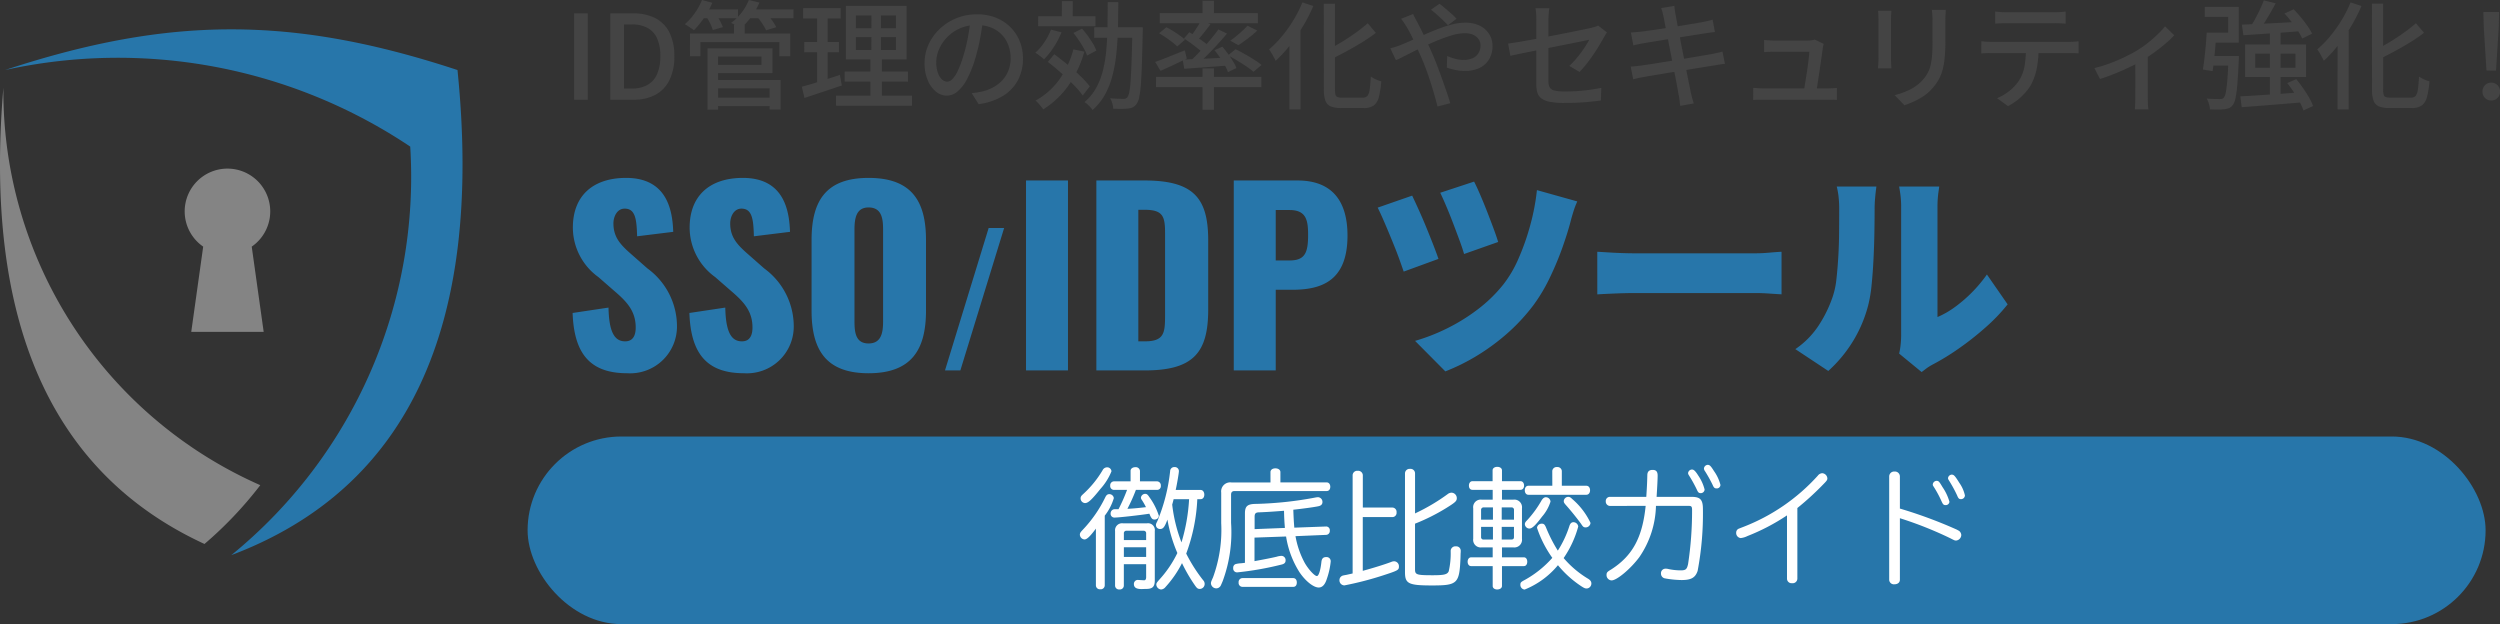
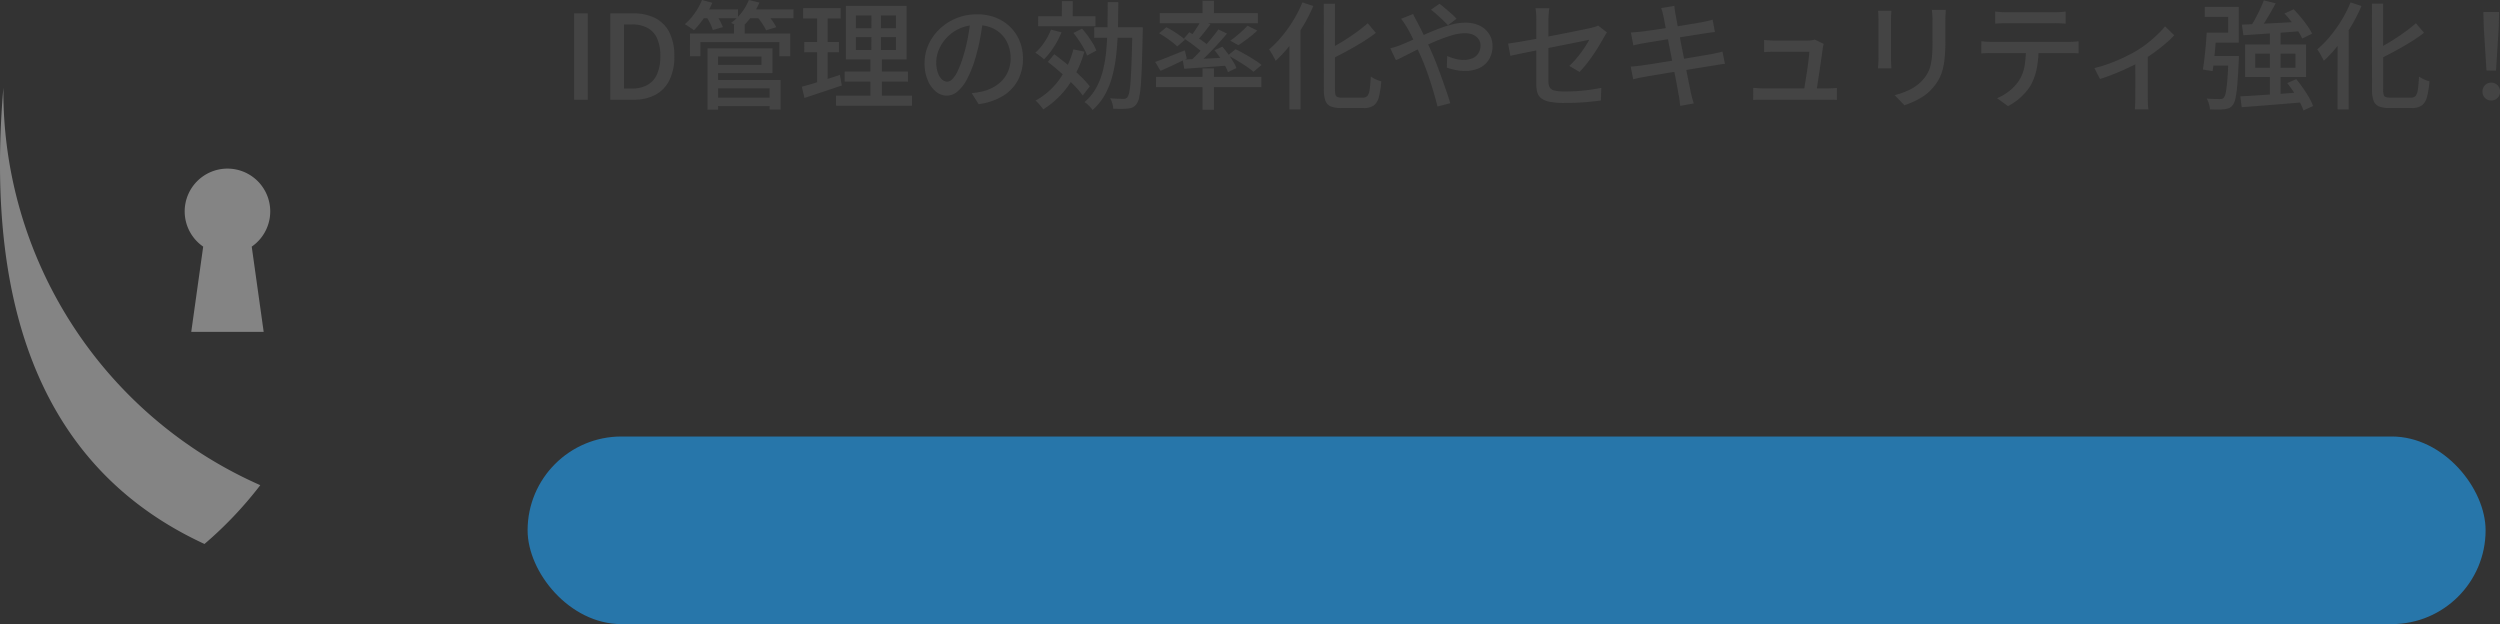
<svg xmlns="http://www.w3.org/2000/svg" width="213.229" height="53.23" viewBox="0 0 213.229 53.23">
  <rect x="0" y="0" width="213.229" height="53.23" fill="#333333" stroke="none" />
  <g id="Group_92895" data-name="Group 92895" transform="translate(-133 -12.77)">
-     <path id="Path_459380" data-name="Path 459380" d="M5.5.24A3.993,3.993,0,0,0,9.74-3.84,6.118,6.118,0,0,0,7.22-8.7L5.88-9.88c-.94-.82-1.56-1.46-1.56-2.66,0-.56.3-1.26.96-1.26.92,0,1.02.92,1.06,2.36l3.08-.38c-.06-1.9-.56-4.6-4.02-4.6-2.8,0-4.54,1.5-4.54,4.24A5.214,5.214,0,0,0,3.04-7.96l1.4,1.22C5.54-5.8,6.22-5,6.22-3.66c0,.56-.16,1.18-.9,1.18-.9,0-1.38-.78-1.42-2.88L.84-4.9C.96-1.3,2.44.24,5.5.24Zm9.96,0A3.993,3.993,0,0,0,19.7-3.84,6.118,6.118,0,0,0,17.18-8.7L15.84-9.88c-.94-.82-1.56-1.46-1.56-2.66,0-.56.3-1.26.96-1.26.92,0,1.02.92,1.06,2.36l3.08-.38c-.06-1.9-.56-4.6-4.02-4.6-2.8,0-4.54,1.5-4.54,4.24A5.214,5.214,0,0,0,13-7.96l1.4,1.22c1.1.94,1.78,1.74,1.78,3.08,0,.56-.16,1.18-.9,1.18-.9,0-1.38-.78-1.42-2.88L10.8-4.9C10.92-1.3,12.4.24,15.46.24Zm10.62,0c3.66,0,4.9-2,4.9-5.34v-6.02c0-3.34-1.24-5.3-4.9-5.3-3.64,0-4.86,1.96-4.86,5.3V-5.1C21.22-1.76,22.44.24,26.08.24Zm0-2.54c-1.12,0-1.2-.98-1.2-1.9V-12c0-.96.14-1.9,1.2-1.9,1.12,0,1.24.94,1.24,1.9v7.8C27.32-3.28,27.2-2.3,26.08-2.3ZM32.6,0H33.91l3.735-12.15h-1.32ZM39.51,0h3.58V-16.2H39.51Zm6,0h4.14c4.18,0,5.4-1.56,5.4-5.2v-5.88c0-3.6-1.22-5.12-5.44-5.12h-4.1Zm3.58-2.48V-13.7h.54c1.58,0,1.74.58,1.74,2v7.06c0,1.46-.1,2.16-1.72,2.16ZM57.23,0h3.58V-6.88h1.44c2.62,0,4.68-.88,4.68-4.62,0-3-1.36-4.7-4.26-4.7H57.23Zm3.58-9.38v-4.3h1.18c1.44,0,1.58.9,1.58,2.12,0,1.48-.24,2.18-1.56,2.18Z" transform="translate(181 44.364)" fill="#2776aa" />
-     <path id="Path_459379" data-name="Path 459379" d="M9.177-15.105q.19.361.475,1.017t.589,1.425q.3.769.57,1.491t.418,1.216L8.322-8.93q-.133-.475-.389-1.168t-.542-1.444q-.285-.75-.579-1.444t-.523-1.168Zm8.8,1.691a7.557,7.557,0,0,0-.332.874q-.142.456-.238.836-.247.95-.7,2.233a26.116,26.116,0,0,1-1.083,2.584,14.292,14.292,0,0,1-1.406,2.347,16.119,16.119,0,0,1-2.233,2.4A18.261,18.261,0,0,1,9.424-.257a17.236,17.236,0,0,1-2.7,1.339L4.142-1.52A16.327,16.327,0,0,0,6.773-2.536,16.059,16.059,0,0,0,9.415-4.152a12.232,12.232,0,0,0,2.252-2.175,9.919,9.919,0,0,0,1.292-2.2,20.213,20.213,0,0,0,1.007-2.859,18.669,18.669,0,0,0,.57-2.993ZM3.895-13.908q.228.475.551,1.188t.646,1.5q.323.788.6,1.5t.447,1.207L3.173-7.429q-.133-.38-.332-.941t-.456-1.2q-.256-.637-.522-1.273t-.5-1.168q-.237-.532-.409-.874ZM19.684-9.12q.38.019.978.057t1.226.057q.627.019,1.083.019H33.06q.646,0,1.283-.057T35.4-9.12v3.629q-.361-.019-1.055-.066T33.06-5.6H22.971q-.817,0-1.757.038t-1.529.076ZM45.429-.437a5.645,5.645,0,0,0,.124-.722,7.568,7.568,0,0,0,.048-.855V-12.92a7.868,7.868,0,0,0-.085-1.235l-.086-.532h3.42l-.076.542A9.044,9.044,0,0,0,48.7-12.9v9.348a7.542,7.542,0,0,0,1.463-.836,11.774,11.774,0,0,0,1.453-1.245,11.78,11.78,0,0,0,1.3-1.548l1.767,2.546A15.215,15.215,0,0,1,52.81-2.679a24.69,24.69,0,0,1-2.3,1.815A20.4,20.4,0,0,1,48.26.513a4.459,4.459,0,0,0-.551.351q-.209.162-.361.275Zm-8.854-.38a7.231,7.231,0,0,0,2.062-2.128A10.714,10.714,0,0,0,39.767-5.3a6.91,6.91,0,0,0,.313-1.482q.1-.893.161-1.929t.067-2.081q.009-1.045.009-1.938a9.258,9.258,0,0,0-.057-1.121,7.075,7.075,0,0,0-.152-.836h3.382l-.038.295q-.038.295-.076.732t-.038.893q0,.874-.019,1.995t-.076,2.28q-.057,1.159-.162,2.194a11.6,11.6,0,0,1-.294,1.758,11.336,11.336,0,0,1-1.3,3.059,11.612,11.612,0,0,1-2.1,2.527Z" transform="translate(249.551 43.364)" fill="#2776aa" />
    <path id="Path_459378" data-name="Path 459378" d="M.966,0V-7.366H2.131V0ZM4.056,0V-7.366H5.972A4.11,4.11,0,0,1,7.9-6.953,2.772,2.772,0,0,1,9.1-5.729a4.4,4.4,0,0,1,.415,2.018,4.529,4.529,0,0,1-.412,2.028A2.823,2.823,0,0,1,7.914-.426,3.867,3.867,0,0,1,6.032,0ZM5.222-.952h.667a2.679,2.679,0,0,0,1.333-.307,1.935,1.935,0,0,0,.822-.925,3.726,3.726,0,0,0,.278-1.529,3.628,3.628,0,0,0-.278-1.521,1.878,1.878,0,0,0-.822-.894A2.774,2.774,0,0,0,5.888-6.42H5.222ZM12.9-.175h5.106V.541H12.9Zm1.7-6.213h.916v1.154H14.6Zm-3.749.746H19.4V-3.71h-.927V-4.916H11.742V-3.71h-.894ZM12.86-4.381h5.024v2.11H12.86v-.7h4.084v-.713H12.86Zm.038,2.7h5.68V.838h-.94V-.968H12.9Zm-.553-2.7h.9V.851h-.9Zm-.6-3.324h3.2v.76h-3.2Zm3.964,0h3.97v.76h-3.97Zm-3.837-.8.884.238a7.5,7.5,0,0,1-.709,1.288,7.131,7.131,0,0,1-.864,1.057,2.43,2.43,0,0,0-.23-.173l-.288-.193a2.118,2.118,0,0,0-.258-.15,5.027,5.027,0,0,0,.843-.934A5.36,5.36,0,0,0,11.874-8.5Zm4,0,.9.221a5.79,5.79,0,0,1-.706,1.228,5.724,5.724,0,0,1-.9.974,2.639,2.639,0,0,0-.241-.159q-.149-.088-.3-.173a2.776,2.776,0,0,0-.275-.133,4.427,4.427,0,0,0,.895-.873A4.486,4.486,0,0,0,15.87-8.5ZM12.224-7.12l.812-.216a5.914,5.914,0,0,1,.356.584,4.484,4.484,0,0,1,.262.561l-.855.247a3.463,3.463,0,0,0-.232-.566A6.49,6.49,0,0,0,12.224-7.12Zm4.339.018.831-.237a6.786,6.786,0,0,1,.464.583,3.686,3.686,0,0,1,.347.573l-.866.263a3.656,3.656,0,0,0-.326-.577A6.787,6.787,0,0,0,16.563-7.1ZM25-5.341v1.1h3.415v-1.1Zm0-1.844V-6.1h3.415V-7.185ZM24.144-8h5.18v4.564h-5.18Zm-.1,5.6h5.4v.856h-5.4ZM23.308-.344h6.475V.517H23.308ZM20.5-7.81H23.7v.882H20.5Zm.1,2.888h2.953v.877H20.595Zm-.21,3.815q.419-.114.949-.272t1.12-.351l1.178-.383.162.9-1.66.558q-.837.281-1.525.508Zm1.3-6.353h.9v6.172l-.9.162Zm4.638-.172h.81V-3.82h.078V.051H26.24V-3.82h.078Zm9.521.793q-.1.773-.257,1.627a15.213,15.213,0,0,1-.41,1.692A9.3,9.3,0,0,1,34.5-1.795a3.6,3.6,0,0,1-.814,1.078,1.427,1.427,0,0,1-.935.369,1.459,1.459,0,0,1-.926-.346,2.432,2.432,0,0,1-.7-.972,3.7,3.7,0,0,1-.267-1.459A3.769,3.769,0,0,1,31.2-4.711a4.268,4.268,0,0,1,.952-1.328,4.526,4.526,0,0,1,1.423-.912,4.589,4.589,0,0,1,1.752-.332,4.3,4.3,0,0,1,1.624.292,3.649,3.649,0,0,1,1.235.809,3.567,3.567,0,0,1,.789,1.2,3.923,3.923,0,0,1,.275,1.471,3.863,3.863,0,0,1-.438,1.862A3.507,3.507,0,0,1,37.53-.315,5.345,5.345,0,0,1,35.468.38l-.59-.938q.263-.027.483-.063T35.77-.7a3.769,3.769,0,0,0,.916-.342,3.044,3.044,0,0,0,.776-.584A2.613,2.613,0,0,0,38-2.459a2.852,2.852,0,0,0,.2-1.085A3.142,3.142,0,0,0,38-4.654a2.569,2.569,0,0,0-.563-.9,2.578,2.578,0,0,0-.907-.6,3.269,3.269,0,0,0-1.225-.215,3.452,3.452,0,0,0-1.451.293,3.455,3.455,0,0,0-1.087.765,3.417,3.417,0,0,0-.68,1.024,2.735,2.735,0,0,0-.232,1.064A2.677,2.677,0,0,0,32-2.274a1.349,1.349,0,0,0,.354.555.656.656,0,0,0,.426.181.664.664,0,0,0,.456-.226,2.572,2.572,0,0,0,.463-.714,9.056,9.056,0,0,0,.466-1.257,13.722,13.722,0,0,0,.381-1.533q.156-.814.226-1.6Zm4.7-.279h4.888v.85H40.544Zm2.02-1.287h.927V-6.77h-.927Zm-.924,2.431.892.226a7.184,7.184,0,0,1-.66,1.262,6.35,6.35,0,0,1-.833,1.044,2.756,2.756,0,0,0-.214-.188q-.134-.108-.274-.21T40.3-4.007a4.462,4.462,0,0,0,.774-.893A5.452,5.452,0,0,0,41.639-5.974Zm1.91,1.681.933.194a9.607,9.607,0,0,1-1.368,2.9A7.455,7.455,0,0,1,40.977.826,2.151,2.151,0,0,0,40.8.584Q40.682.44,40.554.3a2.036,2.036,0,0,0-.23-.225,6.124,6.124,0,0,0,2.017-1.781A7.833,7.833,0,0,0,43.55-4.293Zm0-1.4.733-.37q.248.279.491.612t.437.66a3.641,3.641,0,0,1,.293.6l-.787.422a4.143,4.143,0,0,0-.278-.6q-.185-.337-.417-.681T43.554-5.691Zm-2.182,2.47.547-.655q.541.4,1.129.883t1.095.975a7.48,7.48,0,0,1,.805.887l-.6.772a7.993,7.993,0,0,0-.787-.918q-.5-.508-1.07-1.017T41.372-3.221Zm3.955-2.954h3.622v.895H45.327Zm3.258,0h.884V-5.9q0,.1-.006.167-.034,1.57-.069,2.658T49.305-1.3a8.538,8.538,0,0,1-.137,1.073,1.526,1.526,0,0,1-.2.546.959.959,0,0,1-.319.31,1.131,1.131,0,0,1-.412.119,4.268,4.268,0,0,1-.571.034q-.344,0-.713-.013A2.09,2.09,0,0,0,46.871.32a1.689,1.689,0,0,0-.188-.441q.372.029.679.039t.458.01a.539.539,0,0,0,.2-.033.364.364,0,0,0,.153-.129A1.2,1.2,0,0,0,48.329-.7a9.168,9.168,0,0,0,.11-1.016q.044-.664.08-1.711t.065-2.546ZM46.477-8.324h.906q-.01,1.168-.035,2.268T47.218-3.95a12.78,12.78,0,0,1-.335,1.894A6.893,6.893,0,0,1,46.242-.43,4.972,4.972,0,0,1,45.187.879,2.2,2.2,0,0,0,44.875.51,2.324,2.324,0,0,0,44.5.2a4.289,4.289,0,0,0,.983-1.189,6.155,6.155,0,0,0,.584-1.494,11.12,11.12,0,0,0,.291-1.752q.083-.932.1-1.964T46.477-8.324Zm8.089-.115h.972v1.4h-.972Zm0,5.77h.972V.861h-.972Zm-3.967.72H59.58v.878H50.6Zm.315-5.434h8.372v.866H50.914ZM58.4-6.31l.839.416q-.38.35-.814.677t-.8.57l-.69-.387q.241-.17.51-.39t.523-.455Q58.225-6.114,58.4-6.31Zm-3.966-.433.806.308q-.288.387-.6.778t-.59.67l-.605-.271q.173-.205.355-.468t.351-.532Q54.318-6.528,54.435-6.743Zm1.477.75.742.35q-.4.481-.877,1t-.962.993q-.484.475-.915.832l-.563-.314q.431-.374.9-.87t.915-1.019Q55.6-5.544,55.912-5.994Zm-2.93.78.458-.543q.29.17.614.39t.616.435a4.252,4.252,0,0,1,.474.395l-.475.622a4.211,4.211,0,0,0-.462-.418Q53.92-4.562,53.6-4.8T52.982-5.214Zm-.11,1.792L54-3.467q.632-.024,1.345-.062T56.776-3.6l-.006.68q-1.013.081-2,.155l-1.764.129Zm2.711-.8.677-.3q.235.275.473.6t.433.646a3.441,3.441,0,0,1,.292.573l-.72.348a3.66,3.66,0,0,0-.275-.586q-.185-.326-.414-.664A7.648,7.648,0,0,0,55.584-4.222Zm-5.056,1q.48-.166,1.153-.438t1.373-.548l.171.7q-.573.278-1.159.553t-1.079.494Zm.333-2.445.63-.515q.272.139.571.328t.568.381a3.877,3.877,0,0,1,.439.357l-.659.573a4.432,4.432,0,0,0-.424-.367q-.261-.2-.554-.4T50.861-5.671Zm5.873,1.886.65-.525q.368.178.788.415t.8.478a6.993,6.993,0,0,1,.63.444l-.689.587a6.094,6.094,0,0,0-.6-.454q-.37-.25-.784-.5T56.734-3.785Zm8.175-4.407h.955V-.861a1.655,1.655,0,0,0,.043.436.28.28,0,0,0,.18.2,1.22,1.22,0,0,0,.4.049H68.23a.5.5,0,0,0,.4-.149,1.1,1.1,0,0,0,.19-.541q.059-.393.1-1.109a2.447,2.447,0,0,0,.432.244,2.626,2.626,0,0,0,.455.164,7.245,7.245,0,0,1-.2,1.338,1.278,1.278,0,0,1-.439.721A1.43,1.43,0,0,1,68.3.709H66.388A2.309,2.309,0,0,1,65.5.57a.826.826,0,0,1-.454-.485,2.769,2.769,0,0,1-.133-.961Zm3.749,1.667.692.818a12.946,12.946,0,0,1-1.164.8q-.64.394-1.318.761t-1.338.691a1.883,1.883,0,0,0-.166-.382q-.118-.214-.22-.365.632-.324,1.277-.715t1.227-.809A12.059,12.059,0,0,0,68.657-6.525ZM63.083-8.3l.93.308a14.161,14.161,0,0,1-.888,1.741,15.347,15.347,0,0,1-1.106,1.611A10.776,10.776,0,0,1,60.8-3.317a2.93,2.93,0,0,0-.15-.3q-.1-.185-.212-.373a2.671,2.671,0,0,0-.2-.3,8.69,8.69,0,0,0,1.094-1.109,11.509,11.509,0,0,0,.982-1.378A10.67,10.67,0,0,0,63.083-8.3ZM61.976-5.591l.934-.934.011.016V.824h-.945ZM75.5-6.352q-.182-.193-.442-.442t-.53-.488q-.27-.239-.478-.392l.724-.51q.177.127.45.358t.552.478q.279.247.456.44Zm-2.979-.957q.046.087.11.221t.138.27q.074.136.124.231.3.553.63,1.254t.622,1.363q.191.436.409,1t.429,1.158q.211.594.4,1.141t.31.968L74.606.58q-.15-.61-.363-1.328t-.463-1.44q-.25-.723-.525-1.354-.22-.5-.43-.971t-.407-.879q-.2-.409-.387-.725-.1-.165-.247-.391T71.5-6.9Zm-1.94,2.927q.252-.062.51-.15t.387-.142q.47-.188,1.014-.431l1.122-.5q.578-.256,1.162-.475a9.847,9.847,0,0,1,1.139-.354,4.434,4.434,0,0,1,1.043-.135,2.792,2.792,0,0,1,1.253.259,1.943,1.943,0,0,1,.8.707A1.855,1.855,0,0,1,79.3-4.594a2.22,2.22,0,0,1-.273,1.113,1.886,1.886,0,0,1-.8.755,2.83,2.83,0,0,1-1.305.272,3.818,3.818,0,0,1-.823-.09,6.107,6.107,0,0,1-.695-.19l.027-.992a4.685,4.685,0,0,0,.676.234,2.815,2.815,0,0,0,.728.1,1.765,1.765,0,0,0,.794-.16,1.128,1.128,0,0,0,.484-.44,1.234,1.234,0,0,0,.164-.636.934.934,0,0,0-.153-.515,1.079,1.079,0,0,0-.449-.382,1.68,1.68,0,0,0-.739-.145,4,4,0,0,0-1.119.183,12.553,12.553,0,0,0-1.3.467q-.677.284-1.327.6t-1.2.6q-.552.281-.927.451ZM83.036-1.307V-6.78q0-.158-.006-.339t-.021-.358a2.845,2.845,0,0,0-.046-.323h1.184q-.036.221-.057.5t-.021.517v5.2a1.115,1.115,0,0,0,.1.521.6.6,0,0,0,.4.277,3.485,3.485,0,0,0,.869.082Q86-.7,86.531-.736t1.04-.107q.513-.071,1.007-.167L88.541.067q-.43.059-.932.109T86.555.252Q86,.278,85.417.278a6.383,6.383,0,0,1-1.237-.1,1.7,1.7,0,0,1-.72-.294.973.973,0,0,1-.336-.495A2.472,2.472,0,0,1,83.036-1.307Zm6.02-4.434-.138.22q-.081.131-.144.241-.169.31-.4.693t-.507.785q-.272.4-.567.773a8.124,8.124,0,0,1-.58.66l-.873-.516a6.463,6.463,0,0,0,.692-.735q.334-.412.6-.812a7.256,7.256,0,0,0,.409-.679q-.1.017-.441.09t-.863.177L85.1-4.617q-.621.123-1.261.254l-1.231.249Q82.02-4,81.552-3.9l-.73.155-.193-1.043q.282-.036.756-.112t1.07-.185q.6-.109,1.246-.235l1.283-.25q.633-.124,1.185-.235L87.121-6q.4-.083.575-.124t.342-.091a1.24,1.24,0,0,0,.266-.113ZM93.88-7.1q-.041-.2-.09-.378t-.1-.338L94.806-8q.016.141.043.348t.058.379L95-6.787q.067.372.172.918T95.4-4.691q.127.633.253,1.276L95.891-2.2q.112.571.2.988t.118.59q.05.215.116.466t.136.475L95.312.525q-.04-.264-.067-.507a4.1,4.1,0,0,0-.077-.464q-.027-.16-.1-.565t-.182-.966q-.107-.56-.234-1.2T94.4-4.448q-.122-.636-.231-1.186t-.185-.939Q93.911-6.961,93.88-7.1ZM91.1-5.732l.424-.031q.216-.015.451-.041l.63-.085q.407-.055.924-.132T94.6-6.184q.555-.087,1.075-.174l.934-.157q.414-.07.647-.115t.447-.1q.219-.05.367-.092l.2,1.048q-.133.01-.365.044l-.442.064-.695.108-.959.153-1.078.173-1.06.17-.9.147-.6.1q-.219.041-.418.082t-.439.1Zm-.014,2.907q.188-.01.463-.038t.485-.06q.27-.036.724-.106t1.025-.162l1.179-.189q.608-.1,1.184-.2L97.2-3.758l.771-.132q.29-.056.528-.11t.414-.106l.21,1.049q-.172.01-.427.051t-.541.091q-.328.05-.816.129l-1.067.174q-.579.095-1.18.19t-1.156.19q-.554.095-1,.168t-.7.123q-.3.051-.536.1t-.4.1Zm16.461-1.937a1.494,1.494,0,0,0-.047.182q-.021.1-.032.175-.026.217-.081.6t-.122.843q-.067.461-.137.918T107-1.209q-.057.378-.1.589H105.83q.036-.18.09-.523t.123-.766q.069-.423.128-.85t.1-.783q.044-.356.05-.551h-2.968q-.228,0-.459.011t-.431.026V-5.1q.127.016.281.028t.314.021q.159.008.285.008h2.833q.094,0,.214-.011t.231-.03a.536.536,0,0,0,.159-.046Zm-6.01,3.751.425.031q.233.016.473.016H107.8q.174,0,.436-.011T108.671-1V.018q-.1-.01-.253-.013L108.1,0l-.282,0h-5.388q-.24,0-.442,0t-.456.021Zm16.423-6.652q-.01.194-.023.423t-.013.5v1.775a13.816,13.816,0,0,1-.067,1.473,5.737,5.737,0,0,1-.205,1.063,3.621,3.621,0,0,1-.343.789,4.4,4.4,0,0,1-.482.657,3.678,3.678,0,0,1-.743.661,5.672,5.672,0,0,1-.853.478q-.431.193-.8.318L113.6-.391a6.154,6.154,0,0,0,1.327-.485A3.657,3.657,0,0,0,116-1.694a3.224,3.224,0,0,0,.428-.611,2.748,2.748,0,0,0,.249-.69,5.794,5.794,0,0,0,.118-.873q.033-.493.033-1.149V-6.736q0-.273-.016-.5t-.041-.423Zm-4.639.081q-.01.155-.023.344t-.013.393v3.356q0,.19.013.423t.023.389h-1.148q.014-.128.03-.362t.016-.455v-3.35q0-.136-.01-.359t-.03-.378Zm8.852.064q.229.027.482.045t.494.018h4.035q.232,0,.5-.016t.5-.047v1.031q-.24-.02-.5-.028t-.5-.008h-4.026q-.251,0-.512.008t-.472.028ZM120.99-4.985q.212.021.446.037t.463.016h6.545q.16,0,.406-.013t.434-.04v1.033q-.174-.016-.407-.021t-.433-.005H121.9q-.225,0-.464.006t-.445.026Zm4.888.53a9.2,9.2,0,0,1-.15,1.736,5.076,5.076,0,0,1-.478,1.4,3.642,3.642,0,0,1-.482.683,5.472,5.472,0,0,1-.685.654,4.618,4.618,0,0,1-.82.529l-.927-.677a4.329,4.329,0,0,0,1.058-.63,3.621,3.621,0,0,0,.8-.86,3.306,3.306,0,0,0,.492-1.3,10.274,10.274,0,0,0,.116-1.532ZM130.633-2.7a10.744,10.744,0,0,0,1.334-.406q.675-.253,1.267-.541t1-.531a9.109,9.109,0,0,0,.942-.654q.459-.363.845-.734a7.157,7.157,0,0,0,.641-.692l.782.762a8.161,8.161,0,0,1-.735.7q-.448.384-.971.764t-1.056.7q-.324.2-.746.408t-.9.421q-.473.209-.968.4t-.958.335Zm3.493-.882,1.062-.228V-.141q0,.159.005.353t.018.358a1.753,1.753,0,0,0,.035.252h-1.166A2.146,2.146,0,0,0,134.1.569q.008-.164.016-.358t.008-.353Zm10.958-4.889,1.011.249q-.217.407-.463.835t-.491.815q-.245.387-.469.689l-.782-.249q.213-.314.438-.724t.424-.835Q144.951-8.113,145.084-8.468ZM143.215-6.4l1.475-.068q.843-.038,1.792-.088l1.9-.1-.01.8q-.892.071-1.8.135T144.84-5.6l-1.5.1Zm3.634-.948.78-.367q.306.312.613.683t.56.733a4.563,4.563,0,0,1,.4.667l-.845.414a4.429,4.429,0,0,0-.368-.663q-.242-.371-.538-.757T146.849-7.345ZM143.08-.285q.666-.034,1.537-.091T146.459-.5l1.934-.14,0,.862q-.928.08-1.865.157l-1.788.144L143.2.64Zm4-1.13.771-.34q.291.351.576.76t.516.808a4.2,4.2,0,0,1,.343.726l-.822.377A4.458,4.458,0,0,0,148.14.19q-.22-.4-.494-.826A9.334,9.334,0,0,0,147.081-1.416Zm-2.729-2.511v1.2h3.432v-1.2Zm-.861-.788h5.2v2.779h-5.2Zm-1.408.984h.876l0,.071q0,.071,0,.161a1.1,1.1,0,0,1-.01.158q-.059,1.237-.123,2.017a9.389,9.389,0,0,1-.157,1.195,1.456,1.456,0,0,1-.238.592.842.842,0,0,1-.306.248,1.407,1.407,0,0,1-.4.1,4.32,4.32,0,0,1-.53.028q-.329,0-.7-.018a2.291,2.291,0,0,0-.092-.47A1.87,1.87,0,0,0,140.21-.1q.353.034.662.039t.45.005a.672.672,0,0,0,.2-.018.3.3,0,0,0,.146-.1,1.041,1.041,0,0,0,.177-.468,9.439,9.439,0,0,0,.13-1.071q.056-.712.1-1.872Zm-1.874-1.99h.838q-.04.531-.092,1.133t-.112,1.161q-.06.559-.121.987l-.832-.133q.066-.417.131-.957t.115-1.116Q140.185-5.222,140.21-5.721Zm.211,1.99h2.026v.822h-2.123Zm5.186-2.095h.906v5.71l-.906.036Zm-5.182.105h1.622V-7.068h-2v-.844h2.9v3.045h-2.527Zm13.884-2.471h.955V-.861a1.654,1.654,0,0,0,.043.436.28.28,0,0,0,.18.2,1.22,1.22,0,0,0,.4.049h1.748a.5.5,0,0,0,.4-.149,1.1,1.1,0,0,0,.19-.541q.059-.393.1-1.109a2.446,2.446,0,0,0,.432.244,2.626,2.626,0,0,0,.455.164A7.245,7.245,0,0,1,159-.233a1.278,1.278,0,0,1-.439.721,1.43,1.43,0,0,1-.856.221h-1.913A2.309,2.309,0,0,1,154.9.57a.826.826,0,0,1-.454-.485,2.769,2.769,0,0,1-.133-.961Zm3.749,1.667.692.818a12.948,12.948,0,0,1-1.164.8q-.64.394-1.318.761t-1.338.691a1.883,1.883,0,0,0-.166-.382q-.118-.214-.22-.365.632-.324,1.277-.715t1.227-.809A12.06,12.06,0,0,0,158.057-6.525ZM152.483-8.3l.93.308a14.161,14.161,0,0,1-.888,1.741,15.346,15.346,0,0,1-1.106,1.611,10.776,10.776,0,0,1-1.217,1.32,2.93,2.93,0,0,0-.15-.3q-.1-.185-.212-.373a2.671,2.671,0,0,0-.2-.3,8.691,8.691,0,0,0,1.094-1.109,11.511,11.511,0,0,0,.982-1.378A10.67,10.67,0,0,0,152.483-8.3Zm-1.107,2.707.934-.934.011.016V.824h-.945Zm12.7,3.107-.23-3.679L163.81-7.48h1.344l-.034,1.317-.23,3.679Zm.409,2.551a.734.734,0,0,1-.533-.209.729.729,0,0,1-.215-.547.735.735,0,0,1,.217-.551.731.731,0,0,1,.53-.212.731.731,0,0,1,.53.212.735.735,0,0,1,.217.551.724.724,0,0,1-.217.547A.737.737,0,0,1,164.482.067Z" transform="translate(181 21.274)" fill="#444" />
    <g id="アートワーク_410" data-name="アートワーク 410" transform="translate(152.725 37.698)">
      <g id="Group_85522" data-name="Group 85522" transform="translate(-19.725 -22.424)">
        <path id="Path_266812" data-name="Path 266812" d="M17.441,99.531A33.042,33.042,0,0,0,22.2,94.516,36.721,36.721,0,0,1,.288,60.623Q-2.242,90.452,17.441,99.531Z" transform="translate(0 -55.639)" fill="#848484" fill-rule="evenodd" />
-         <path id="Path_266813" data-name="Path 266813" d="M39.787,10A41.606,41.606,0,0,1,24.522,44.847Q47.158,36.291,43.817,3.469c-14.052-4.626-24.538-4.626-38.59,0A44.818,44.818,0,0,1,39.787,10Z" transform="translate(-4.797)" fill="#2776aa" fill-rule="evenodd" />
        <path id="Path_266814" data-name="Path 266814" d="M195.239,144.457a3.649,3.649,0,0,1,2.069,6.654l1.019,7.268H192.15l1.019-7.268a3.649,3.649,0,0,1,2.069-6.654Z" transform="translate(-175.838 -132.58)" fill="#848484" fill-rule="evenodd" />
      </g>
    </g>
    <rect id="Rectangle_14670" data-name="Rectangle 14670" width="167" height="16" rx="8" transform="translate(178 50)" fill="#2776aa" />
-     <path id="Path_459381" data-name="Path 459381" d="M14.41-6.655c.176,0,.308-.154.308-.385s-.132-.4-.308-.4H12.276c.11-.473.275-1.463.275-1.6a.347.347,0,0,0-.374-.352.35.35,0,0,0-.374.341,15.35,15.35,0,0,1-1.089,4.268c-.11.22-.121.242-.121.341a.339.339,0,0,0,.363.33c.253,0,.385-.176.616-.8a12.582,12.582,0,0,0,.847,2.849A9.394,9.394,0,0,1,10.9.187c-.253.286-.275.33-.275.462a.446.446,0,0,0,.407.4.526.526,0,0,0,.374-.209A9.15,9.15,0,0,0,12.815-1.2,13.707,13.707,0,0,0,13.9.671c.187.275.264.33.44.33a.423.423,0,0,0,.407-.418.455.455,0,0,0-.132-.33,13.281,13.281,0,0,1-1.441-2.266,15.2,15.2,0,0,0,.946-4.642Zm-.99,0a15.671,15.671,0,0,1-.649,3.685,12.923,12.923,0,0,1-.792-3.223c.044-.154.088-.308.121-.462ZM8.129-7.447A14.991,14.991,0,0,1,7.4-5.8h-.11c-.286,0-.286,0-.363.033a.364.364,0,0,0-.2.341.318.318,0,0,0,.319.341c.385,0,2.222-.209,2.981-.33a.983.983,0,0,1,.077.176c.132.264.2.319.363.319a.348.348,0,0,0,.374-.319,5.525,5.525,0,0,0-.814-1.595c-.132-.209-.22-.275-.341-.275a.372.372,0,0,0-.374.319.324.324,0,0,0,.077.2,5.827,5.827,0,0,1,.352.616c-.572.066-.957.11-1.584.143a14.023,14.023,0,0,0,.726-1.617h1.826a.312.312,0,0,0,.3-.352.34.34,0,0,0-.3-.374H9.229v-.9a.355.355,0,0,0-.4-.308c-.231,0-.4.132-.4.308v.9H7a.33.33,0,0,0-.308.363A.324.324,0,0,0,7-7.447ZM9.757-1.111V0c0,.165-.066.275-.176.264L9.02.231a.341.341,0,0,0-.308.352c0,.3.209.429.66.429L9.713,1c.583.011.781-.176.781-.737v-4.2a.583.583,0,0,0-.66-.66H7.777a.6.6,0,0,0-.671.66V.726a.335.335,0,0,0,.374.319A.335.335,0,0,0,7.854.726V-1.111Zm0-.616h-1.9v-.825h1.9Zm0-1.441h-1.9v-.55A.211.211,0,0,1,8.1-3.96H9.515a.211.211,0,0,1,.242.242ZM6.226-5.247A4.558,4.558,0,0,0,7-6.743a.384.384,0,0,0-.385-.341c-.154,0-.253.077-.352.286A10.894,10.894,0,0,1,4.334-4.026c-.187.2-.231.275-.231.407a.426.426,0,0,0,.4.4c.209,0,.506-.3.968-.924V.7a.337.337,0,0,0,.374.33A.341.341,0,0,0,6.226.7Zm.187-4.125a.44.44,0,0,0-.374.253A8.764,8.764,0,0,1,4.367-7.073c-.154.143-.2.209-.2.352a.4.4,0,0,0,.374.4c.264,0,.55-.253,1.309-1.2A5.068,5.068,0,0,0,6.8-9.031.368.368,0,0,0,6.413-9.372Zm15.279,5.9A7.974,7.974,0,0,0,22.825-.44c.506.759,1.2,1.32,1.65,1.32.308,0,.539-.242.693-.737a6.321,6.321,0,0,0,.33-1.474.353.353,0,0,0-.385-.385c-.253,0-.374.121-.407.407-.077.726-.231,1.21-.385,1.21-.2,0-.726-.572-1.045-1.133A7.475,7.475,0,0,1,22.495-3.5l2.618-.11a.329.329,0,0,0,.308-.363.314.314,0,0,0-.308-.352l-2.717.1c-.044-.429-.066-.946-.088-1.529.7-.077,1.793-.22,2.145-.3.22-.044.341-.165.341-.352a.4.4,0,0,0-.385-.418,1.642,1.642,0,0,0-.187.022,30.839,30.839,0,0,1-5.06.55c-.77,0-.979.187-.979.825v4.2c-.176.022-.231.033-.4.044a2.1,2.1,0,0,0-.4.066.322.322,0,0,0-.2.33.329.329,0,0,0,.363.374,26.484,26.484,0,0,0,3.784-.671c.22-.055.319-.165.319-.33a.364.364,0,0,0-.352-.407,1.747,1.747,0,0,0-.418.077c-.473.11-.979.209-1.881.374V-3.377ZM19.008-4.1V-5.148c0-.3.1-.385.418-.385.539-.022.935-.044,2.09-.132.011.517.033,1.012.077,1.463Zm1.353-3.982H17.028a.774.774,0,0,0-.869.869v2.6a11.778,11.778,0,0,1-.7,4.631c-.165.363-.176.407-.176.506a.462.462,0,0,0,.473.429A.428.428,0,0,0,16.06.8c.055-.055.055-.066.22-.451A11.973,11.973,0,0,0,17-4.631V-7.04c0-.209.1-.308.3-.308h7.854c.187,0,.308-.143.308-.363s-.121-.374-.308-.374H21.208v-.88c0-.187-.176-.319-.429-.319s-.418.132-.418.319ZM17.963.077a.335.335,0,0,0-.319.374.335.335,0,0,0,.319.374H22.3c.2,0,.308-.143.308-.374S22.484.077,22.3.077ZM28.237-5.94V-8.712a.4.4,0,0,0-.44-.363.391.391,0,0,0-.429.363V-.319c-.176.044-.3.066-.484.11-.352.066-.363.066-.44.11a.4.4,0,0,0-.2.33A.433.433,0,0,0,26.664.7a27.857,27.857,0,0,0,3.278-.847c1.287-.418,1.375-.462,1.375-.759a.423.423,0,0,0-.4-.451.586.586,0,0,0-.253.055c-.55.209-1.573.528-2.431.759V-5.126h2.541a.362.362,0,0,0,.341-.407.368.368,0,0,0-.341-.407Zm4.455.506V-8.866a.387.387,0,0,0-.429-.374.393.393,0,0,0-.429.374V-.429c0,.99.3,1.133,2.332,1.133,2.145,0,2.31-.165,2.4-2.321l.011-.407a1.411,1.411,0,0,0,.011-.2.376.376,0,0,0-.407-.407.4.4,0,0,0-.451.407,6.779,6.779,0,0,1-.165,1.716c-.121.275-.385.341-1.375.341-1.353,0-1.5-.044-1.5-.495V-4.565A16.7,16.7,0,0,0,35.354-5.9c.781-.484.9-.594.9-.847a.469.469,0,0,0-.44-.462.561.561,0,0,0-.352.132,16.531,16.531,0,0,1-2.706,1.606Zm7.414,2.893h.979a.654.654,0,0,0,.726-.737v-2.6a.654.654,0,0,0-.726-.737h-.979v-.836H41.69c.176,0,.3-.143.3-.363s-.121-.374-.3-.374H40.106v-.924c0-.176-.165-.3-.4-.3s-.4.121-.4.3v.924H37.587c-.176,0-.3.154-.3.374s.11.363.3.363h1.727v.836h-.946a.646.646,0,0,0-.715.737v2.6a.646.646,0,0,0,.715.737h.946v.847H37.477c-.176,0-.3.154-.3.374s.121.374.3.374h1.837V.748c0,.176.154.3.385.3s.407-.121.407-.3V-.946h1.87c.176,0,.286-.154.286-.374s-.11-.374-.286-.374h-1.87ZM40.084-4.29h1.045v.858c0,.154-.066.22-.231.22h-.814Zm-.748,0v1.078h-.781a.2.2,0,0,1-.231-.22V-4.29Zm.748-.616V-5.951H40.9a.2.2,0,0,1,.231.22v.825Zm-.748,0H38.324v-.825a.206.206,0,0,1,.231-.22h.781Zm5.533,2.64A12.536,12.536,0,0,1,43.9-4.147c-.132-.341-.209-.418-.4-.418a.4.4,0,0,0-.407.352A9.666,9.666,0,0,0,44.4-1.65,8.862,8.862,0,0,1,42.075.22c-.352.187-.4.231-.4.418a.4.4,0,0,0,.363.418A7.15,7.15,0,0,0,44.88-1.023a8.923,8.923,0,0,0,2,1.8c.242.154.319.187.451.187a.424.424,0,0,0,.4-.429c0-.165-.088-.286-.286-.407a8.415,8.415,0,0,1-2.079-1.76,8.854,8.854,0,0,0,1.243-2.684.411.411,0,0,0-.418-.374c-.154,0-.264.11-.33.308A8.865,8.865,0,0,1,44.869-2.266ZM44.4-7.8H42.361c-.187,0-.308.154-.308.385s.121.385.308.385H47.3c.187,0,.319-.154.319-.385S47.487-7.8,47.3-7.8H45.21V-9.064a.368.368,0,0,0-.407-.33.368.368,0,0,0-.407.33Zm-.539.979c-.143,0-.253.077-.374.264a9.156,9.156,0,0,1-1.221,1.683c-.165.165-.209.242-.209.363a.4.4,0,0,0,.385.363c.231,0,.517-.264,1.078-1.012a3.593,3.593,0,0,0,.726-1.287A.4.4,0,0,0,43.857-6.82Zm1.9-.033a.393.393,0,0,0-.385.352c0,.121.033.176.165.33.462.517.946,1.122,1.309,1.617.176.275.231.308.407.308a.416.416,0,0,0,.4-.385A6.1,6.1,0,0,0,46.1-6.666C45.958-6.809,45.87-6.853,45.76-6.853Zm6.6.77c-.275,2.706-1.122,4.257-2.937,5.423-.341.2-.4.264-.4.473a.452.452,0,0,0,.429.462c.451,0,1.628-.99,2.365-1.98A8.054,8.054,0,0,0,53.24-6.083h2.794c.231,0,.286.066.286.341a30.156,30.156,0,0,1-.341,4.62c-.1.451-.2.539-.638.539a5.027,5.027,0,0,1-1.023-.11.89.89,0,0,0-.264-.033.383.383,0,0,0-.385.429A.407.407,0,0,0,54,.1a8.571,8.571,0,0,0,1.419.143c.825,0,1.177-.2,1.375-.781a26.262,26.262,0,0,0,.451-5.269c0-.8-.22-1.045-.957-1.045H53.295c.055-.891.088-1.5.088-1.815,0-.341-.132-.484-.429-.484s-.451.143-.451.462c-.011.462-.022.858-.088,1.837H49.3a.351.351,0,0,0-.341.374.372.372,0,0,0,.341.4Zm3.949-3.1a.343.343,0,0,0-.33.3c0,.077.022.121.1.242a11.485,11.485,0,0,1,.638,1.155c.11.253.176.319.341.319a.327.327,0,0,0,.33-.308,3.674,3.674,0,0,0-.539-1.188C56.6-9.064,56.463-9.185,56.309-9.185Zm1.353-.4a.344.344,0,0,0-.33.308.407.407,0,0,0,.088.231,11.824,11.824,0,0,1,.649,1.166c.1.242.176.308.341.308a.311.311,0,0,0,.33-.3,3.563,3.563,0,0,0-.55-1.177C57.926-9.471,57.827-9.581,57.662-9.581ZM65.3-5.9A24.5,24.5,0,0,0,67.617-8.03c.2-.209.242-.275.242-.4a.473.473,0,0,0-.44-.44.507.507,0,0,0-.374.209,16.628,16.628,0,0,1-6.457,4.411c-.253.1-.286.11-.33.132a.369.369,0,0,0-.176.319.433.433,0,0,0,.385.462,1.717,1.717,0,0,0,.583-.176,17.607,17.607,0,0,0,3.366-1.76v5.4a.388.388,0,0,0,.429.385A.4.4,0,0,0,65.3.132Zm8.745.869a31.936,31.936,0,0,1,4.29,1.705c.363.187.385.2.506.2a.488.488,0,0,0,.44-.473.474.474,0,0,0-.176-.341,2.014,2.014,0,0,0-.286-.154,39.254,39.254,0,0,0-4.774-1.76V-8.613a.426.426,0,0,0-.462-.4.423.423,0,0,0-.451.4V.22a.4.4,0,0,0,.451.385c.275,0,.462-.154.462-.385Zm3.146-3.19a.346.346,0,0,0-.341.3c0,.077,0,.088.088.22A9.342,9.342,0,0,1,77.6-6.468c.121.264.176.319.341.319a.31.31,0,0,0,.33-.286,4.266,4.266,0,0,0-.594-1.254C77.4-8.162,77.341-8.217,77.187-8.217Zm1.3-.528a.337.337,0,0,0-.341.3c0,.066.022.11.1.231a11.326,11.326,0,0,1,.671,1.232c.11.275.176.33.33.33a.332.332,0,0,0,.341-.319,2.967,2.967,0,0,0-.473-1.067C78.749-8.635,78.65-8.745,78.485-8.745Z" transform="translate(221 62)" fill="#fff" />
  </g>
</svg>